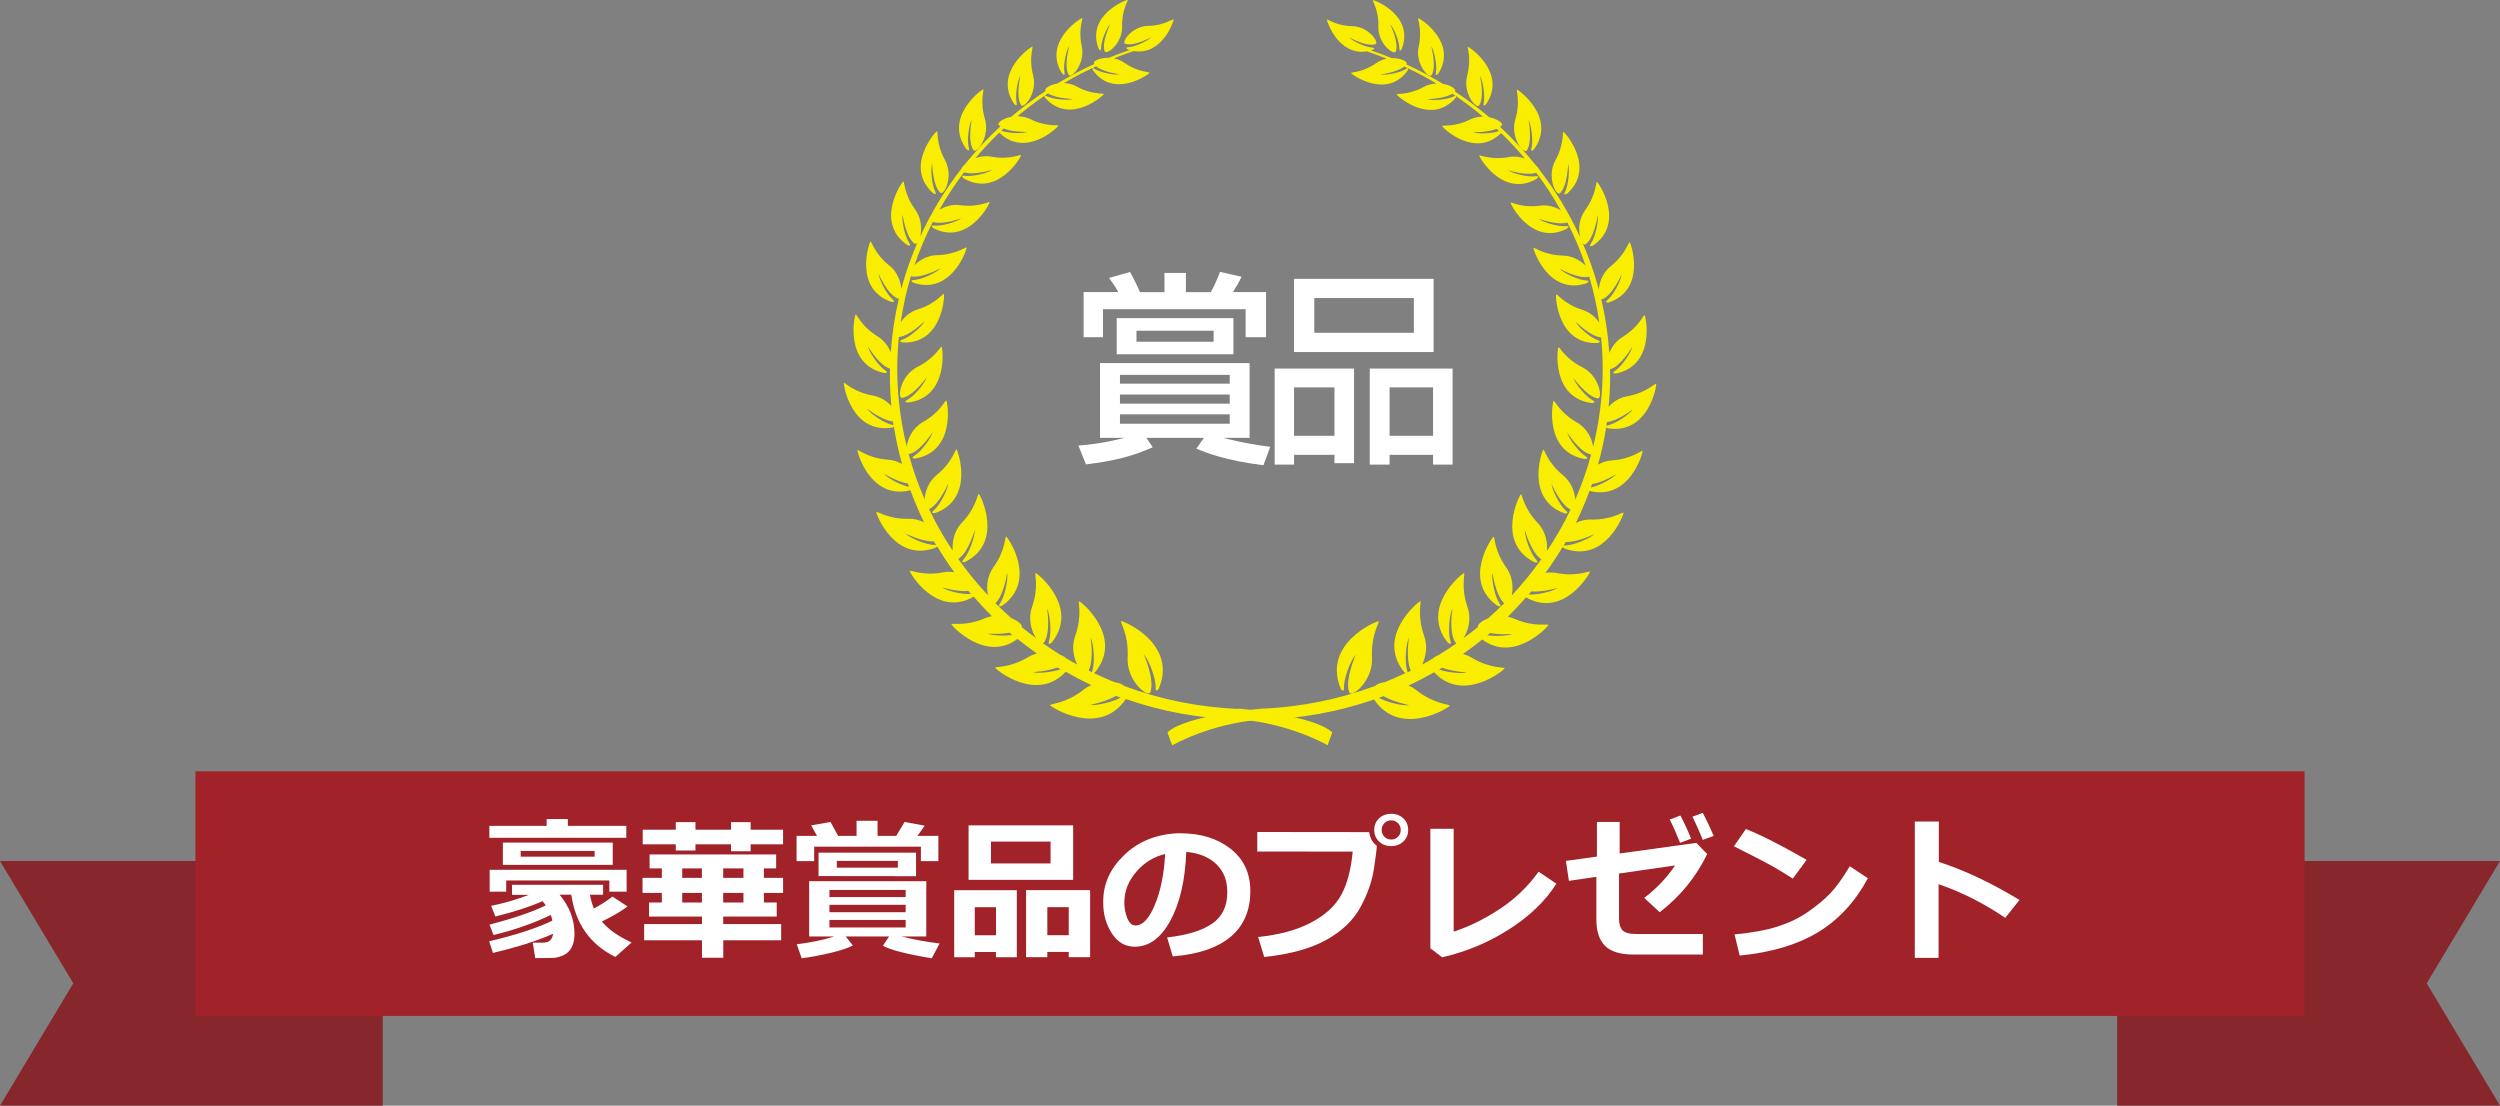
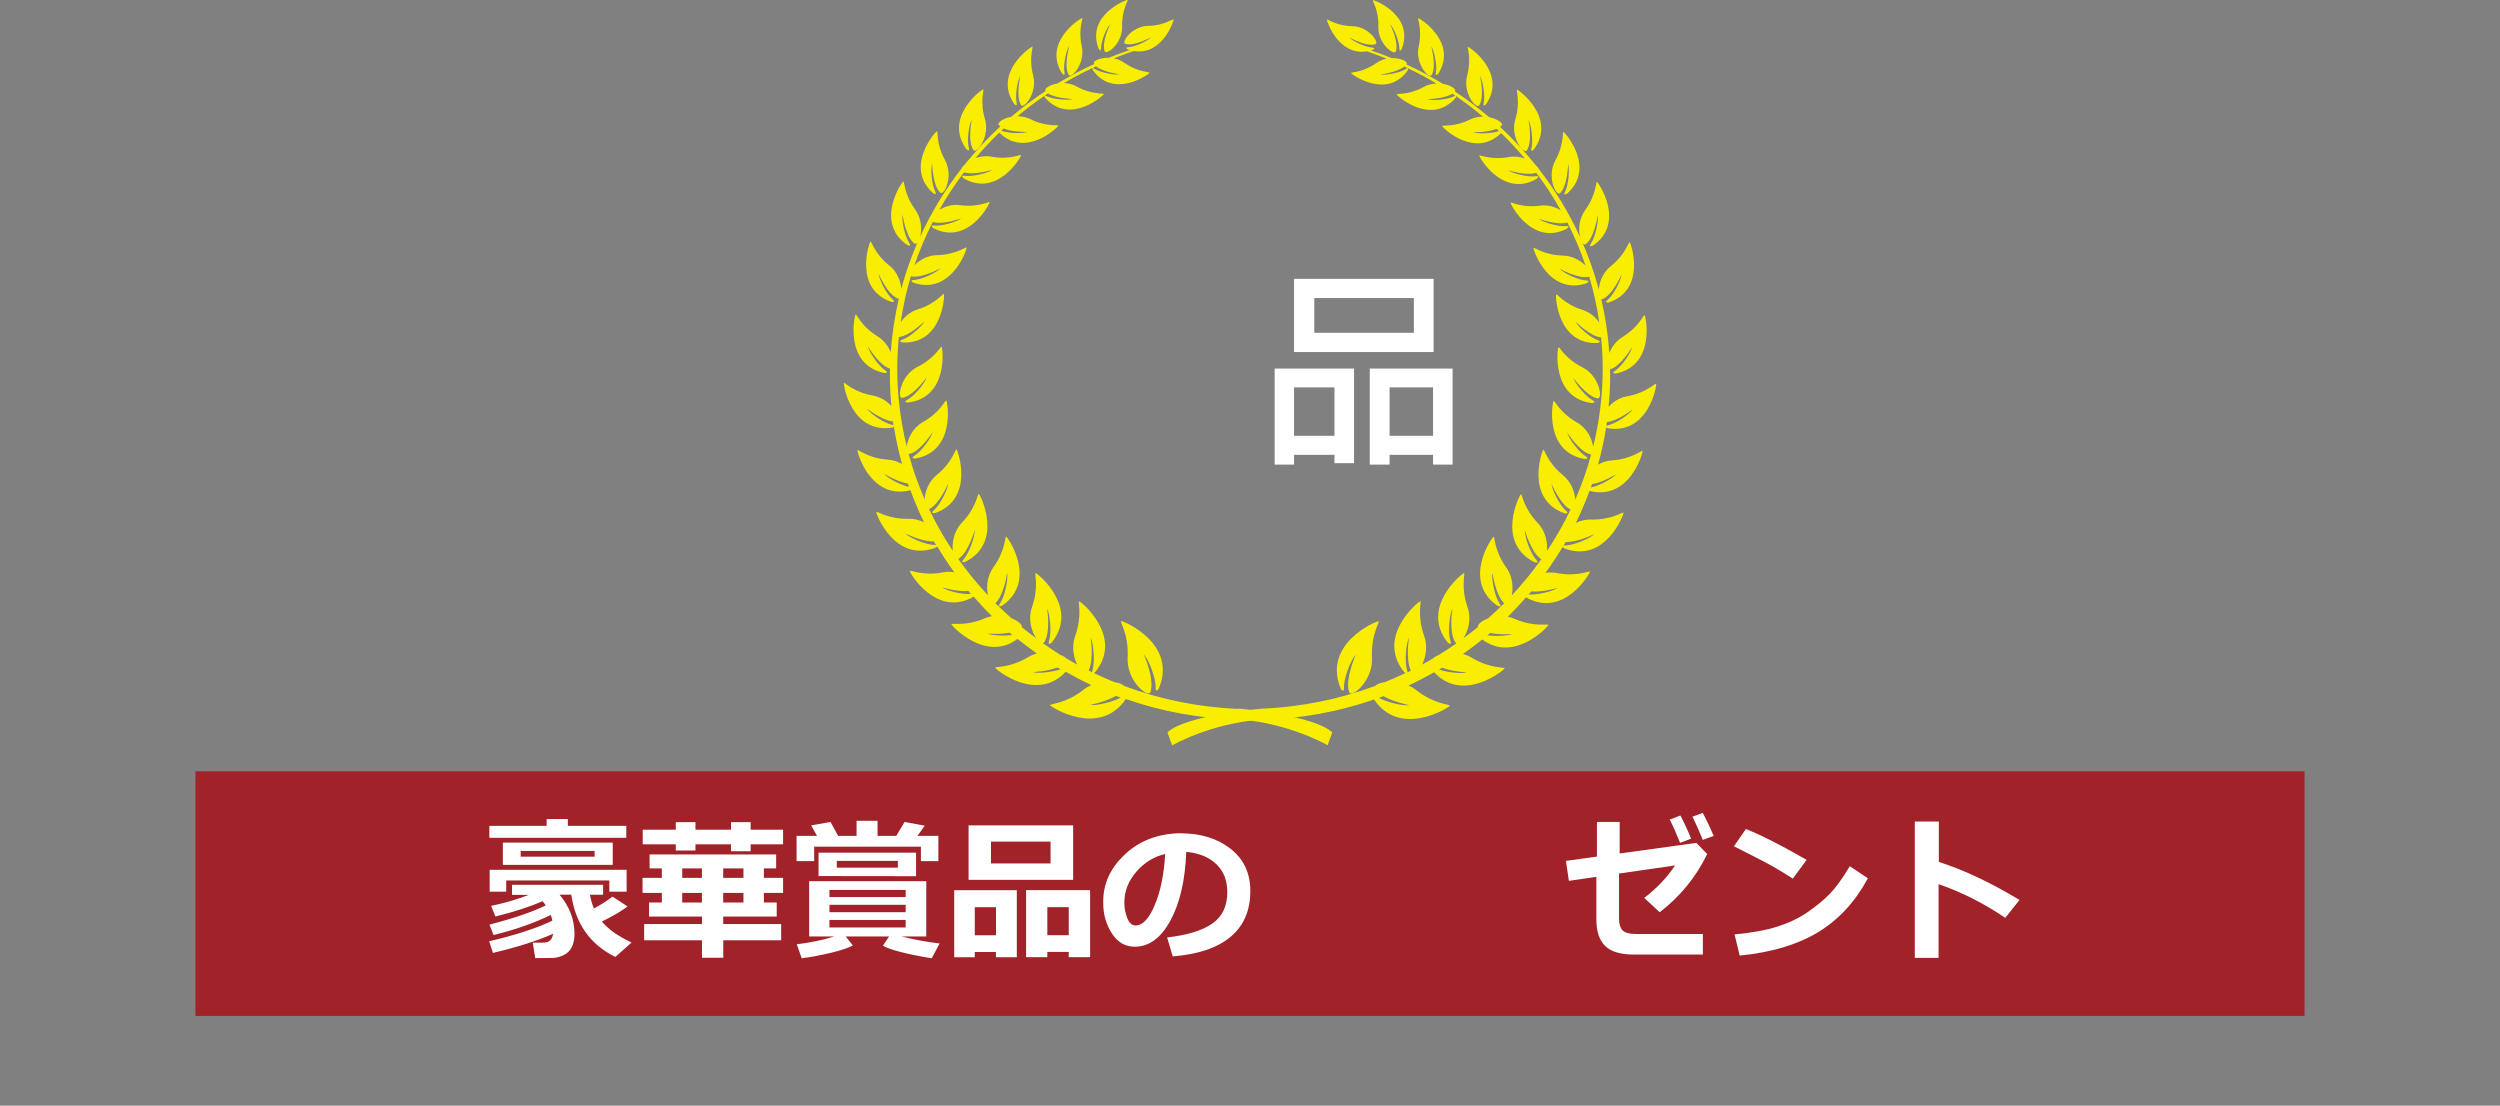
<svg xmlns="http://www.w3.org/2000/svg" viewBox="0 0 403.79 178.58">
  <rect x="0" y="0" width="403.79" height="178.58" fill="#808080" stroke="none" />
  <defs>
    <style>.d{fill:#fff;}.e{fill:#faee00;}.f{fill:#a12229;}.g{fill:#87262b;}</style>
  </defs>
  <g id="a" />
  <g id="b">
    <g id="c">
      <g>
        <g>
          <g>
-             <polygon class="g" points="61.82 178.58 30.91 178.58 0 178.58 11.84 158.82 0 139.07 30.91 139.07 61.82 139.07 61.82 158.82 61.82 178.58" />
-             <polygon class="g" points="341.96 178.58 372.87 178.58 403.79 178.58 391.95 158.82 403.79 139.07 372.87 139.07 341.96 139.07 341.96 158.82 341.96 178.58" />
-           </g>
+             </g>
          <rect class="f" x="31.57" y="124.58" width="340.65" height="39.51" />
        </g>
        <g>
          <path class="d" d="M89.33,150.82c-2.57,1.14-5.8,2.17-9.71,3.09l-.61-1.88c4.3-1.01,7.7-2.12,10.21-3.33-.07-.33-.15-.63-.27-.92-2.72,1.33-5.8,2.41-9.24,3.24l-.65-1.67c3.87-1.02,6.9-2.05,9.08-3.11-.13-.2-.29-.43-.49-.68-2.1,.9-4.64,1.73-7.63,2.47l-.7-1.72c2.14-.44,4.17-1.03,6.11-1.78h-2.73v-1.62h14.71v1.6h-2.13c.15,.82,.37,1.57,.65,2.23,1.16-.63,2.16-1.28,2.99-1.93l2.44,1.6c-1.01,.76-2.39,1.57-4.15,2.43,1.04,1.25,2.64,2.38,4.8,3.39l-2.62,2.33c-4.06-2-6.44-5.36-7.12-10.06h-1.89c1.61,1.94,2.41,4.05,2.41,6.33,0,.87-.15,1.59-.45,2.17s-.74,1-1.32,1.28c-.59,.27-1.15,.42-1.68,.44-.54,.02-1.5,.03-2.89,.03l-.4-2.5h1.72c.91,0,1.43-.47,1.56-1.42Zm11.83-15.5h-22.12v-1.93h9.25v-1.1h3.43v1.1h9.44v1.93Zm.05,8.7h-2.79v-1.81h-16.66v1.81h-2.67v-3.53h22.12v3.53Zm-2.24-4.33h-17.75v-3.6h17.75v3.6Zm-2.93-1.32v-.93h-11.94v.93h11.94Z" />
          <path class="d" d="M126.18,151.87h-9.36v2.82h-3.44v-2.82h-9.34v-2.62h9.34v-1.21h-8.55v-2.27h2.07v-1.55h-3.12v-2.43h3.12v-1.53h-1.98v-2.25h20.44v2.25h-1.98v1.53h3.1v2.43h-3.1v1.55h2.07v2.27h-8.64v1.21h9.36v2.62Zm.3-15.5h-5.24v1.12h-3.17v-1.12h-5.74v1h-3.18v-1h-5.34v-2.36h5.34v-1.22h3.18v1.22h5.74v-1.22h3.17v1.22h5.24v2.36Zm-16.29,3.89v1.53h3.18v-1.53h-3.18Zm0,3.96v1.55h3.18v-1.55h-3.18Zm6.62-3.96v1.53h3.27v-1.53h-3.27Zm0,5.51h3.27v-1.55h-3.27v1.55Z" />
          <path class="d" d="M131.96,135.01l-.94-1.7,3.12-.55,1.23,2.25h2.98v-2.44h3.39v2.44h3.02l1.34-2.25,3.26,.6-1.18,1.65h3.38v4.08h-2.82v-2.34h-17.24v2.34h-2.84v-4.08h3.3Zm5.78,17.7c-.77,.42-1.99,.82-3.65,1.21-1.66,.39-3.2,.68-4.6,.86l-.8-2.27c2.13-.24,4.15-.66,6.07-1.26h-4.07v-8.92h18.92v8.92h-4.01c1.8,.47,3.85,.85,6.16,1.14l-1.27,2.39c-4.09-.68-6.72-1.36-7.89-2.03l1.01-1.5h-7.02l1.16,1.45Zm10.22-11.19l-15.75-.02v-3.78h15.75v3.81Zm-13.99,3.37h12.31v-1.15h-12.31v1.15Zm0,2.45h12.31v-1.2h-12.31v1.2Zm12.31,1.25h-12.31v1.21h12.31v-1.21Zm-1.26-8.45v-1.1h-9.86v1.1h9.86Z" />
          <path class="d" d="M160.87,153.76h-3.43v.85h-3.32v-10.83h10.11v10.83h-3.37v-.85Zm12.46-11.65h-16.89v-8.8h16.89v8.8Zm-15.89,8.95h3.43v-4.53h-3.43v4.53Zm12.24-11.6v-3.53h-9.62v3.53h9.62Zm2.94,14.29h-3.46v.85h-3.43v-10.83h10.34v10.83h-3.45v-.85Zm-3.46-2.7h3.46v-4.53h-3.46v4.53Z" />
          <path class="d" d="M189.41,154.46l-.9-3.05c3.23-.36,5.65-1.1,7.28-2.23,1.63-1.13,2.44-2.82,2.44-5.07,0-1.88-.58-3.39-1.76-4.52-1.17-1.14-2.79-1.8-4.87-2-.17,4.56-1.02,8.25-2.55,11.08-1.53,2.83-3.46,4.24-5.79,4.24-1.51,0-2.74-.71-3.67-2.14-.93-1.43-1.4-3.06-1.4-4.9v-.3c0-2.82,1.13-5.31,3.4-7.48,2.26-2.17,5.12-3.33,8.57-3.5h.5c3.29,0,6,.84,8.11,2.51,2.12,1.67,3.18,3.94,3.18,6.82,0,3.15-1.07,5.62-3.2,7.4s-5.25,2.83-9.33,3.15Zm-1.23-16.52c-1.83,.43-3.38,1.39-4.66,2.88-1.28,1.49-1.92,3.13-1.92,4.93,0,.93,.16,1.78,.48,2.56,.32,.78,.76,1.17,1.33,1.17,1.15,0,2.19-1.11,3.12-3.34,.93-2.23,1.49-4.96,1.66-8.2Z" />
-           <path class="d" d="M222.37,136.59v.02c0,.47-.15,1.72-.46,3.74-.31,2.02-1.04,4.09-2.19,6.2s-2.99,3.86-5.51,5.26c-2.52,1.4-5.86,2.32-10.02,2.76l-.98-3.23c3.41-.35,6.27-1.13,8.56-2.34,2.29-1.21,3.92-2.71,4.88-4.49,.96-1.79,1.57-4.11,1.83-6.96l-15.41-.02v-3.15l18.08,.02c.14,.98,.54,1.71,1.22,2.2Zm5.07-2.54c0,.76-.26,1.38-.78,1.87-.52,.49-1.17,.74-1.96,.74s-1.44-.25-1.96-.74c-.52-.49-.78-1.12-.78-1.87s.26-1.38,.78-1.87c.52-.49,1.17-.74,1.96-.74s1.44,.25,1.96,.74c.52,.49,.78,1.12,.78,1.87Zm-1.64-1.1c-.3-.3-.66-.45-1.1-.45s-.81,.15-1.1,.45-.44,.67-.44,1.1,.15,.8,.44,1.1,.66,.45,1.1,.45,.81-.15,1.1-.45c.3-.3,.44-.67,.44-1.1s-.15-.8-.44-1.1Z" />
-           <path class="d" d="M251.37,142.74c-1.72,2.73-4.23,5.17-7.55,7.31-3.32,2.14-6.95,3.66-10.88,4.57l-1.91-1.45v-19.3h3.76v16.6c2.37-.75,4.8-1.94,7.32-3.57,2.51-1.63,4.65-3.67,6.4-6.11l2.88,1.95Z" />
          <path class="d" d="M275.74,137.94c-1.8,3.72-4.36,6.85-7.67,9.4l-2.5-2.31c2.02-1.55,3.68-3.3,4.98-5.25l-9.05,1.31v7.35c0,.81,.19,1.42,.57,1.82s1.13,.6,2.26,.6h10.71v3.31h-11.23c-2.11,0-3.64-.47-4.57-1.4s-1.4-2.35-1.4-4.25v-6.9l-4.44,.65-.48-3.22,5.01-.7v-5.6h3.67v5.1l12.39-1.71,1.76,1.81Zm-2.6-2.48l-1.78,.67c-.65-1.62-1.21-2.87-1.67-3.75l1.72-.67c.68,1.31,1.26,2.56,1.73,3.75Zm3.65-.45l-1.76,.65c-.57-1.42-1.13-2.67-1.67-3.75l1.67-.62c.67,1.28,1.25,2.52,1.76,3.72Z" />
          <path class="d" d="M291.8,138.88l-2.23,3.03c-1.2-.77-2.27-1.42-3.2-1.95-.93-.53-3.03-1.62-6.31-3.27l1.93-2.79c2.55,1.02,5.82,2.68,9.82,4.99Zm9.89,2.98c-2.06,3.82-4.76,6.73-8.08,8.73s-7.53,3.25-12.62,3.75l-.83-3.42c2.78-.25,5.1-.68,6.95-1.27,1.85-.59,3.48-1.37,4.87-2.34,1.39-.96,2.58-1.94,3.56-2.94s2.05-2.48,3.23-4.46l2.93,1.95Z" />
          <path class="d" d="M326.18,145.36l-2.3,2.89c-3.46-2.35-7.05-4.17-10.77-5.44v11.9h-3.84v-22.02h3.88v6.52c4.11,1.33,8.46,3.38,13.03,6.15Z" />
        </g>
      </g>
      <g>
        <g>
-           <path class="d" d="M174.17,71.97c3.92-.3,6.69-1.06,7.42-1.25h-3.92v-12.08h24.16v12.08h-4.25c.36,.1,3.26,.89,7.58,1.45l-1.09,2.97c-6.23-.76-9.39-2.08-10.84-2.67l1.22-1.75h-9.29l1.02,1.52c-3.36,1.49-6.13,2.18-10.78,2.77l-1.22-3.04Zm8.37-28.02c.43,.76,1.15,2.21,1.58,3.23h3.96v-3.1h3.46v3.1h4.02c.76-1.29,1.35-2.87,1.48-3.27l3.49,.79c-.4,.86-.96,1.81-1.38,2.47h5.34v7.29h-3.3v-4.52h-23.04v4.52h-3.13v-7.29h5.6c-.36-.66-.46-.83-1.48-2.28l3.39-.96Zm16.68,7.43v5.84h-18.85v-5.84h18.85Zm-18.33,9.17v1.42h17.73v-1.42h-17.73Zm0,3.17v1.48h17.73v-1.48h-17.73Zm0,3.2v1.52h17.73v-1.52h-17.73Zm2.67-13.5v1.78h12.46v-1.78h-12.46Z" />
          <path class="d" d="M205.88,59.53h12.82v15.28h-3.16v-1.35h-6.53v1.58h-3.13v-15.51Zm25.67-2.67h-22.54v-11.82h22.54v11.82Zm-22.54,13.53h6.53v-7.82h-6.53v7.82Zm19.35-22.25h-16.08v5.61h16.08v-5.61Zm-7.12,11.39h13.38v15.51h-3.16v-1.58h-7.02v1.58h-3.2v-15.51Zm3.2,10.86h7.02v-7.82h-7.02v7.82Z" />
        </g>
        <g>
          <path class="e" d="M200.05,114.5c-6.5-.26-12.71-1.55-18.47-3.7-.24-.26-.81-.5-1.57-.62-1.13-.46-2.24-.95-3.33-1.47,.11-.07,.21-.15,.21-.15,4.65-5.74-2.29-11.42-2.59-11.44-.25-.02,.57,2.24-.64,5.59-.61,1.71-.26,3.44,.32,4.63-.6-.32-1.19-.67-1.78-1.02-.19-.19-.51-.38-.91-.53-.96-.6-1.9-1.23-2.82-1.88,.04-.02,.07-.03,.1-.07,1.2-1.56,.55-5.56,.55-5.56,.5,1,.74,3.89,.32,5.22-.3,.94,.45,.26,.45,.26,4.51-5.67-2.33-11.17-2.62-11.2-.25-.01,.58,2.19-.58,5.48-.7,2-.06,3.98,.68,5.06-.79-.59-1.58-1.19-2.35-1.82,.14-.35-.55-.99-1.64-1.41-.89-.79-1.76-1.6-2.6-2.45,1.4-1.3,1.89-4.92,1.89-4.92,.19,1.07-.38,3.82-1.14,4.95-.54,.79,.35,.37,.35,.37,5.76-4.03,.9-11.05,.63-11.15-.22-.09-.07,2.2-2.05,4.94-1.08,1.5-1.16,3.3-.89,4.54-1.73-1.85-3.33-3.81-4.79-5.87,1.63-.99,2.66-4.68,2.66-4.68,.04,1.09-.91,3.74-1.81,4.74-.64,.71,.29,.41,.29,.41,6.26-3.19,2.42-10.82,2.18-10.96-.22-.12-.37,2.17-2.72,4.61-1.35,1.41-1.63,3.3-1.49,4.57-1.43-2.15-2.71-4.39-3.83-6.73,1.67-.8,3.09-4.15,3.09-4.15-.1,1.05-1.33,3.48-2.32,4.34-.7,.61,.23,.43,.23,.43,6.41-2.31,3.65-10.11,3.43-10.27-.19-.14-.62,2.04-3.17,4.1-1.37,1.11-1.9,2.73-1.98,3.95-1.03-2.35-1.89-4.79-2.58-7.3,.03,0,.04,0,.06,0,1.79-.35,3.83-3.56,3.83-3.56-.27,1.01-1.86,3.15-2.96,3.82-.78,.47,.16,.46,.16,.46,6.58-1.17,5.19-9.18,5-9.37-.16-.16-.93,1.87-3.74,3.45-1.72,.96-2.5,2.75-2.66,3.96-1-4.04-1.53-8.23-1.53-12.54,0-1.73,.1-3.44,.26-5.13,1.76-.15,4.16-2.57,4.16-2.57-.46,.9-2.4,2.6-3.59,3-.84,.29,.05,.46,.05,.46,6.47,.25,6.8-7.62,6.66-7.84-.12-.19-1.27,1.58-4.25,2.5-1.24,.38-2.15,1.22-2.73,2.06,.37-2.53,.91-5.01,1.64-7.42,1.71,.42,4.79-1.3,4.79-1.3-.69,.74-3.03,1.84-4.28,1.9-.88,.04-.08,.46-.08,.46,6.15,2.02,8.64-5.44,8.57-5.69-.06-.21-1.66,1.16-4.78,1.22-1.58,.03-2.86,.83-3.65,1.64,.82-2.41,1.82-4.75,2.97-7,1.63,.52,4.63-.6,4.63-.6-.77,.6-3.18,1.31-4.38,1.18-.85-.09-.15,.43-.15,.43,5.6,2.86,9.1-3.93,9.07-4.18-.02-.22-1.76,.87-4.76,.46-1.3-.18-2.48,.22-3.35,.75,1.19-2.1,2.52-4.13,3.99-6.06,1.62,.52,4.55-.4,4.55-.4-.8,.57-3.24,1.15-4.44,.97-.84-.13-.16,.42-.16,.42,5.46,3.13,9.28-3.49,9.26-3.74-.01-.22-1.8,.78-4.78,.23-.93-.18-1.82-.05-2.58,.22,1.21-1.43,2.49-2.8,3.84-4.11,4.25,4.21,9.49-.88,9.54-1.12,.04-.21-1.89,.26-4.51-1.05-.69-.34-1.41-.47-2.08-.48,1.39-1.16,2.83-2.27,4.34-3.3,0,.13,.13,.35,.13,.35,4,4.45,9.41-.39,9.47-.62,.05-.2-1.86,.17-4.38-1.22-.67-.37-1.38-.53-2.05-.56,1.48-.89,3.02-1.69,4.59-2.44-.05,.1,.09,.38,.09,.38,3.35,4.68,9.04,.63,9.12,.41,.07-.19-1.79-.04-4.06-1.63-.54-.38-1.13-.6-1.7-.71,1.05-.43,2.12-.82,3.21-1.19,4.62,.78,6.51-4.9,6.45-5.1-.06-.19-1.42,.99-4.1,1.04-2.68,.05-4.4,2.69-3.72,2.9,1.45,.46,4.2-1.08,4.2-1.08-.59,.63-2.6,1.57-3.67,1.62-.75,.04-.07,.39-.07,.39,.09,.03,.18,.04,.28,.07-1.15,.38-2.28,.8-3.4,1.25-1.48-.04-2.66,.58-2.37,.96,0,.02,.03,.03,.04,.05-2.05,.94-4.04,1.99-5.95,3.15-1.32,.21-2.23,.88-1.92,1.21h0c-1.94,1.28-3.79,2.67-5.56,4.17-1.38,.26-2.33,1.01-2,1.34,.07,.07,.16,.14,.25,.21-2.06,1.9-3.97,3.94-5.72,6.12-.28,.25-.48,.5-.57,.71-2.64,3.39-4.88,7.08-6.67,11,.3-1.14,.27-2.93-.8-4.4-1.83-2.52-1.7-4.62-1.91-4.55-.25,.1-4.69,6.59,.63,10.27,0,0,.82,.39,.32-.34-.71-1.04-1.24-3.57-1.07-4.56,0,0,.5,3.66,1.94,4.68,.14,.1,.3,.03,.46-.17-1.05,2.42-1.92,4.92-2.62,7.5-.07-1.17-.59-2.73-1.92-3.79-2.44-1.94-2.87-4-3.04-3.87-.21,.15-2.78,7.59,3.34,9.73,0,0,.89,.16,.21-.41-.95-.81-2.14-3.11-2.24-4.11,0,0,1.46,3.39,3.11,3.99,.06,.02,.11,.02,.16,0-.66,2.82-1.11,5.72-1.31,8.69-.37-.93-1.04-1.91-2.11-2.57-2.72-1.66-3.4-3.7-3.57-3.54-.19,.18-1.87,8.04,4.59,9.44,0,0,.92,.05,.16-.45-1.07-.7-2.56-2.88-2.78-3.88,0,0,1.85,3.17,3.59,3.63,0,.35-.02,.69-.02,1.04,0,1.69,.09,3.36,.24,5.01-.7-.77-1.71-1.47-3-1.7-3.17-.56-4.57-2.22-4.67-2.02-.12,.25,1.22,8.26,7.82,7.19,0,0,.14-.05,.26-.12,.32,2.04,.76,4.04,1.31,6-.65-.37-1.4-.63-2.25-.69-3.28-.22-4.88-1.75-4.95-1.53-.09,.26,2.1,8.1,8.55,6.46,.65,1.76,1.38,3.49,2.2,5.17-.72-.34-1.55-.57-2.47-.55-3.39,.08-5.18-1.33-5.24-1.1-.07,.27,2.98,8.26,9.56,5.77,0,0,.18-.11,.28-.22,.85,1.43,1.77,2.83,2.75,4.17-.58-.09-1.2-.09-1.83,.03-3.33,.64-5.32-.47-5.34-.22-.03,.28,4.26,7.61,10.32,4.15,.94,1.08,1.91,2.13,2.94,3.14-.38,.07-.75,.18-1.13,.34-3.2,1.38-5.45,.72-5.41,.97,.04,.27,5.53,6.21,10.68,2.37,1,.82,2.05,1.59,3.11,2.34-.46,.13-.93,.32-1.37,.58-3.04,1.85-5.41,1.49-5.34,1.74,.08,.28,6.69,5.69,11.38,.64,1.35,.77,2.72,1.49,4.13,2.15-.42,.19-.85,.43-1.24,.75-2.97,2.33-5.52,2.26-5.42,2.51,.12,.28,7.97,5.27,12.24-1,5.74,2,11.9,3.16,18.33,3.29,8.14,.63,14.26,4.17,14.26,4.17l.75-2.07c-2.99-2.8-15.09-3.85-15.09-3.85ZM177.03,10.71c1.21,.97,3.81,1.29,3.81,1.29-.88,.16-3.13-.28-4.06-.88-.15-.1-.25-.14-.3-.13,.19-.09,.36-.19,.55-.28Zm-7.76,4.38c1.37,.86,4.07,.89,4.07,.89-.89,.27-3.26,.07-4.3-.45-.14-.07-.22-.09-.29-.1,.17-.12,.34-.23,.51-.34Zm-7.16,5.67c1.49,.62,3.82,.55,3.82,.55-.85,.3-3.06,.23-4.2-.2,.12-.12,.26-.23,.38-.35Zm-18.02,47.86c-1.26-.26-3.48-1.76-4.06-2.62,0,0,2.4,1.89,4.2,2.08,.03,.2,.04,.41,.08,.6-.06-.02-.13-.04-.23-.06Zm-1.38,7.86s2.14,1.34,3.92,1.61c.07,.18,.12,.36,.19,.55-1.34-.26-3.47-1.41-4.1-2.16Zm8.24,11.54c-1.36,0-3.95-1.09-4.73-1.86,0,0,2.73,1.38,4.62,1.29,.11,.2,.23,.4,.34,.59-.06-.01-.14-.02-.24-.02Zm1.19,6.85s2.43,.75,4.26,.58c.14,.17,.28,.33,.42,.49-1.4,.1-3.84-.48-4.68-1.07Zm7.31,7.46s1.92,.18,3.6-.14c.14,.12,.29,.25,.44,.37-1.41,.19-3.25,.09-4.03-.23Zm7.35,6.23s2.26-.1,3.99-.75c.17,.1,.34,.19,.51,.29-1.43,.48-3.58,.7-4.51,.46Zm9.04-.26c.87-1.8,.31-5.34,.31-5.34,.51,1.03,.72,3.98,.29,5.33-.04,.11-.06,.2-.07,.28-.18-.09-.36-.17-.53-.26Zm.22,5.56s2.45-.48,4.19-1.46c.26,.09,.5,.19,.75,.28-1.41,.75-3.88,1.32-4.95,1.18Zm11.13-2.7c2.99-7.26-5.81-10.92-6.12-10.85-.26,.05,1.26,2.1,1.06,5.88-.2,3.78,3.29,6.56,3.66,5.62,.78-1.99-1.05-6.12-1.05-6.12,.83,.9,1.95,3.82,1.91,5.34-.02,1.07,.54,.14,.54,.14Zm-40.62-46.6c-.8,.43,.13,.45,.13,.45,6.55-.84,5.56-8.8,5.39-9-.15-.17-1.02,1.8-3.86,3.22-2.85,1.43-3.34,5.15-2.5,5.03,1.78-.26,3.95-3.33,3.95-3.33-.31,.98-1.98,3.02-3.1,3.63Zm4.12-33.36s.74,.47,.35-.29c-.55-1.08-.77-3.59-.48-4.53,0,0,.05,3.58,1.31,4.74,.6,.55,2.21-2.64,.75-5.29-1.47-2.66-1.08-4.67-1.3-4.62-.25,.06-5.31,5.78-.62,9.98Zm5.78-7.35c-.31-1.18,.01-3.67,.48-4.52,0,0-.71,3.51,.28,4.91,.46,.66,2.72-2.11,1.85-5.02-.87-2.91-.07-4.79-.28-4.78-.25,0-6.43,4.52-2.73,9.62,0,0,.62,.62,.4-.21Zm7.73-7.27c-.26-1.15,.12-3.55,.61-4.37,0,0-.8,3.38,.11,4.77,.43,.66,2.7-1.96,1.95-4.8-.76-2.84,.08-4.64-.14-4.64-.24,0-6.35,4.19-2.93,9.24,0,0,.58,.62,.39-.19Zm7.72-4.91c-.22-1.14,.26-3.48,.78-4.25,0,0-.92,3.28-.08,4.68,.39,.66,2.72-1.81,2.1-4.63-.62-2.82,.27-4.54,.06-4.55-.24-.01-6.4,3.84-3.25,8.93,0,0,.55,.63,.39-.17Zm5.92-3.92c0-1.11,.88-3.24,1.5-3.88,0,0-1.46,2.93-.92,4.41,.25,.69,2.9-1.22,2.82-4-.08-2.77,1.07-4.24,.88-4.29-.22-.06-6.73,2.47-4.68,7.85,0,0,.4,.69,.4-.09Z" />
          <path class="e" d="M188.58,118.33l.74,2.06s6.13-3.54,14.27-4.15c6.43-.12,12.59-1.27,18.34-3.26,4.26,6.27,12.11,1.3,12.23,1.01,.1-.25-2.44-.18-5.41-2.52-.39-.31-.81-.56-1.24-.75,1.41-.66,2.79-1.38,4.13-2.14,4.68,5.06,11.3-.35,11.38-.63,.07-.24-2.3,.11-5.35-1.74-.44-.27-.9-.45-1.37-.59,1.06-.74,2.11-1.52,3.11-2.33,5.14,3.85,10.64-2.08,10.68-2.35,.04-.25-2.22,.42-5.42-.97-.38-.16-.76-.28-1.13-.35,1.02-1.01,2-2.06,2.94-3.14,6.05,3.47,10.34-3.86,10.32-4.13-.02-.24-2.02,.86-5.35,.21-.64-.12-1.24-.12-1.83-.03,.98-1.35,1.9-2.74,2.76-4.17,.1,.11,.29,.22,.29,.22,6.57,2.49,9.63-5.48,9.56-5.76-.06-.24-1.85,1.18-5.23,1.09-.92-.02-1.75,.2-2.47,.54,.82-1.68,1.55-3.4,2.21-5.16,6.45,1.65,8.65-6.19,8.56-6.45-.07-.22-1.68,1.31-4.95,1.52-.84,.06-1.6,.32-2.24,.69,.54-1.96,.99-3.96,1.31-6,.12,.07,.25,.12,.25,.12,6.6,1.08,7.95-6.93,7.83-7.18-.1-.21-1.5,1.45-4.67,2.01-1.29,.22-2.3,.93-3.01,1.69,.15-1.65,.25-3.32,.25-5.01,0-.34-.01-.69-.02-1.03,1.74-.46,3.59-3.63,3.59-3.63-.22,1-1.72,3.18-2.78,3.87-.75,.49,.17,.44,.17,.44,6.46-1.4,4.79-9.25,4.6-9.43-.17-.15-.86,1.88-3.58,3.54-1.07,.66-1.73,1.63-2.12,2.57-.2-2.97-.63-5.87-1.3-8.69,.05,.02,.11,.03,.16,0,1.66-.61,3.12-3.99,3.12-3.99-.1,1-1.29,3.3-2.25,4.11-.67,.57,.21,.41,.21,.41,6.12-2.14,3.56-9.58,3.35-9.73-.18-.13-.61,1.93-3.05,3.87-1.33,1.06-1.86,2.62-1.93,3.79-.68-2.58-1.56-5.08-2.6-7.5,.16,.19,.32,.27,.46,.17,1.44-1.02,1.95-4.68,1.95-4.68,.16,.99-.38,3.53-1.08,4.56-.5,.73,.32,.34,.32,.34,5.33-3.68,.89-10.18,.65-10.27-.21-.08-.08,2.02-1.91,4.54-1.07,1.47-1.1,3.25-.8,4.4-1.79-3.93-4.03-7.62-6.66-11.01-.09-.2-.29-.46-.57-.71-1.75-2.18-3.66-4.22-5.72-6.13,.09-.06,.17-.13,.25-.21,.34-.33-.61-1.07-1.99-1.34-1.76-1.5-3.61-2.89-5.55-4.17h0c.31-.33-.61-1-1.92-1.22-1.91-1.16-3.89-2.22-5.94-3.15,.01-.02,.03-.03,.04-.05,.28-.39-.89-1-2.37-.96-1.11-.45-2.24-.87-3.39-1.25,.09-.02,.18-.04,.27-.07,0,0,.68-.35-.07-.39-1.07-.06-3.08-1-3.67-1.63,0,0,2.76,1.55,4.21,1.09,.68-.21-1.04-2.85-3.72-2.91-2.68-.05-4.04-1.23-4.1-1.05-.06,.2,1.83,5.88,6.45,5.11,1.08,.37,2.15,.77,3.2,1.19-.57,.11-1.15,.33-1.7,.71-2.27,1.59-4.13,1.44-4.06,1.62,.08,.22,5.76,4.28,9.12-.4,0,0,.14-.28,.08-.38,1.57,.76,3.11,1.57,4.59,2.46-.67,.03-1.38,.18-2.05,.55-2.53,1.39-4.43,1.01-4.38,1.21,.06,.23,5.46,5.08,9.47,.63,0,0,.14-.22,.13-.35,1.5,1.04,2.95,2.14,4.33,3.31-.67,0-1.39,.13-2.07,.47-2.64,1.3-4.56,.84-4.52,1.05,.05,.24,5.28,5.34,9.53,1.13,1.35,1.31,2.63,2.68,3.84,4.11-.76-.27-1.65-.4-2.58-.23-2.98,.55-4.77-.45-4.78-.23-.02,.25,3.8,6.88,9.26,3.75,0,0,.68-.55-.16-.42-1.2,.18-3.64-.41-4.44-.97,0,0,2.92,.93,4.54,.41,1.46,1.93,2.78,3.96,3.97,6.07-.86-.54-2.05-.93-3.35-.76-3,.41-4.73-.68-4.76-.47-.03,.25,3.46,7.05,9.07,4.2,0,0,.7-.52-.15-.43-1.21,.12-3.62-.58-4.39-1.19,0,0,3,1.12,4.63,.6,1.15,2.25,2.14,4.59,2.96,7-.79-.82-2.08-1.61-3.65-1.65-3.12-.06-4.71-1.44-4.77-1.23-.07,.25,2.4,7.72,8.56,5.71,0,0,.8-.42-.08-.46-1.25-.06-3.58-1.16-4.27-1.9,0,0,3.07,1.73,4.79,1.3,.72,2.41,1.26,4.89,1.63,7.42-.58-.85-1.49-1.68-2.73-2.07-2.98-.93-4.13-2.69-4.25-2.5-.14,.22,.18,8.09,6.65,7.85,0,0,.89-.18,.05-.46-1.18-.41-3.13-2.11-3.59-3.01,0,0,2.4,2.42,4.15,2.57,.17,1.69,.26,3.39,.26,5.13,0,4.31-.55,8.5-1.54,12.54-.16-1.21-.94-3-2.65-3.96-2.81-1.59-3.58-3.62-3.74-3.46-.19,.19-1.59,8.2,4.99,9.38,0,0,.93,.02,.16-.46-1.11-.67-2.69-2.82-2.96-3.82,0,0,2.04,3.21,3.82,3.56,.02,0,.04,0,.06,0-.68,2.5-1.54,4.94-2.58,7.29-.08-1.22-.61-2.84-1.98-3.95-2.55-2.07-2.98-4.24-3.17-4.11-.22,.16-2.99,7.96,3.41,10.27,0,0,.93,.17,.23-.43-.99-.86-2.22-3.29-2.32-4.34,0,0,1.41,3.36,3.08,4.16-1.11,2.33-2.39,4.58-3.83,6.72,.15-1.27-.14-3.16-1.49-4.57-2.34-2.45-2.49-4.73-2.7-4.62-.25,.14-4.1,7.76,2.15,10.96,0,0,.93,.3,.29-.41-.9-1.01-1.85-3.66-1.8-4.75,0,0,1.02,3.69,2.66,4.69-1.46,2.06-3.06,4.02-4.79,5.86,.27-1.24,.19-3.04-.89-4.54-1.98-2.75-1.81-5.03-2.04-4.95-.26,.1-5.14,7.11,.62,11.15,0,0,.88,.43,.34-.37-.75-1.13-1.33-3.88-1.13-4.95,0,0,.48,3.62,1.88,4.92-.84,.84-1.71,1.65-2.6,2.44-1.09,.42-1.79,1.06-1.65,1.41-.76,.63-1.55,1.23-2.35,1.81,.74-1.07,1.39-3.05,.68-5.05-1.14-3.29-.32-5.5-.57-5.48-.29,.02-7.14,5.52-2.64,11.19,0,0,.75,.68,.45-.26-.42-1.33-.17-4.22,.33-5.22,0,0-.67,3.99,.54,5.56,.03,.03,.06,.05,.1,.07-.92,.64-1.86,1.28-2.83,1.87-.41,.16-.72,.35-.92,.54-.58,.35-1.18,.7-1.78,1.02,.57-1.19,.93-2.91,.32-4.63-1.2-3.35-.38-5.61-.63-5.59-.3,.02-7.24,5.69-2.59,11.44,0,0,.1,.08,.2,.15-1.09,.52-2.2,1.01-3.33,1.47-.76,.12-1.33,.35-1.57,.61-5.77,2.14-11.98,3.43-18.48,3.68,0,0-12.1,1.02-15.08,3.83ZM227.37,11.02c-.06,0-.16,.03-.31,.13-.92,.61-3.18,1.04-4.06,.88,0,0,2.6-.32,3.82-1.29,.19,.09,.36,.19,.55,.27Zm7.71,4.46c-.06,0-.15,.03-.29,.1-1.02,.52-3.41,.72-4.29,.44,0,0,2.7-.03,4.07-.88,.17,.12,.34,.23,.51,.34Zm7.02,5.69c-1.14,.42-3.36,.49-4.2,.19,0,0,2.33,.07,3.83-.55,.12,.12,.25,.23,.37,.35Zm17.36,47.6c.03-.2,.06-.4,.08-.6,1.8-.19,4.2-2.08,4.2-2.08-.58,.86-2.8,2.35-4.06,2.62-.1,.02-.17,.04-.23,.07Zm-2.51,9.96c.06-.18,.12-.37,.19-.55,1.77-.26,3.92-1.6,3.92-1.6-.64,.75-2.77,1.9-4.11,2.16Zm-4.4,9.39c.12-.2,.24-.39,.35-.59,1.89,.1,4.63-1.28,4.63-1.28-.79,.77-3.37,1.84-4.73,1.85-.1,0-.18,0-.25,.02Zm-5.63,7.89c.14-.16,.28-.32,.42-.49,1.83,.17,4.26-.58,4.26-.58-.84,.59-3.28,1.17-4.68,1.07Zm-6.68,6.6c.15-.12,.3-.24,.44-.37,1.67,.33,3.59,.15,3.59,.15-.78,.32-2.62,.42-4.04,.22Zm-7.81,5.53c.17-.1,.34-.19,.51-.29,1.73,.65,4,.76,4,.76-.92,.24-3.09,.01-4.5-.47Zm-5.08,.46c0-.07-.03-.16-.07-.28-.44-1.36-.21-4.3,.29-5.33,0,0-.56,3.54,.31,5.35-.18,.09-.36,.17-.54,.26Zm-4.64,4.12c.25-.09,.5-.19,.75-.28,1.74,.98,4.19,1.46,4.19,1.46-1.06,.14-3.53-.43-4.94-1.18Zm-5.64-1.67c-.03-1.51,1.09-4.44,1.92-5.33,0,0-1.84,4.12-1.06,6.11,.37,.94,3.86-1.83,3.67-5.61-.2-3.78,1.33-5.82,1.07-5.88-.31-.07-9.11,3.58-6.14,10.85,0,0,.57,.93,.55-.14Zm37.04-50.04s2.17,3.07,3.95,3.33c.84,.12,.34-3.6-2.5-5.03-2.85-1.43-3.7-3.4-3.85-3.23-.18,.2-1.18,8.17,5.37,9.01,0,0,.92-.03,.13-.46-1.12-.61-2.79-2.65-3.1-3.63Zm-1.59-39.72c-.21-.05,.17,1.96-1.3,4.61-1.47,2.66,.14,5.85,.74,5.3,1.26-1.16,1.31-4.74,1.31-4.74,.28,.94,.07,3.44-.49,4.52-.4,.76,.34,.29,.34,.29,4.7-4.19-.37-9.92-.61-9.98Zm-4.76,2.83c3.7-5.1-2.47-9.62-2.72-9.62-.22,0,.58,1.87-.29,4.78-.88,2.91,1.37,5.68,1.85,5.02,.98-1.41,.28-4.92,.28-4.92,.47,.86,.79,3.35,.48,4.52-.22,.83,.4,.21,.4,.21Zm-7.73-7.3c3.43-5.04-2.67-9.24-2.92-9.24-.21,0,.62,1.8-.14,4.64-.76,2.84,1.51,5.46,1.94,4.81,.92-1.39,.13-4.77,.13-4.77,.48,.81,.87,3.22,.6,4.37-.19,.81,.4,.19,.4,.19Zm-7.71-4.94c3.16-5.09-3-8.94-3.23-8.93-.21,.01,.68,1.74,.05,4.56-.63,2.81,1.7,5.29,2.09,4.63,.84-1.4-.07-4.68-.07-4.68,.51,.78,.98,3.12,.77,4.25-.15,.8,.39,.17,.39,.17Zm-5.91-4C228.48,2.5,221.98-.03,221.76,.03c-.2,.05,.96,1.52,.87,4.29-.09,2.77,2.56,4.69,2.81,4,.54-1.48-.91-4.41-.91-4.41,.62,.64,1.49,2.77,1.49,3.88,0,.79,.4,.1,.4,.1Z" />
        </g>
      </g>
    </g>
  </g>
</svg>